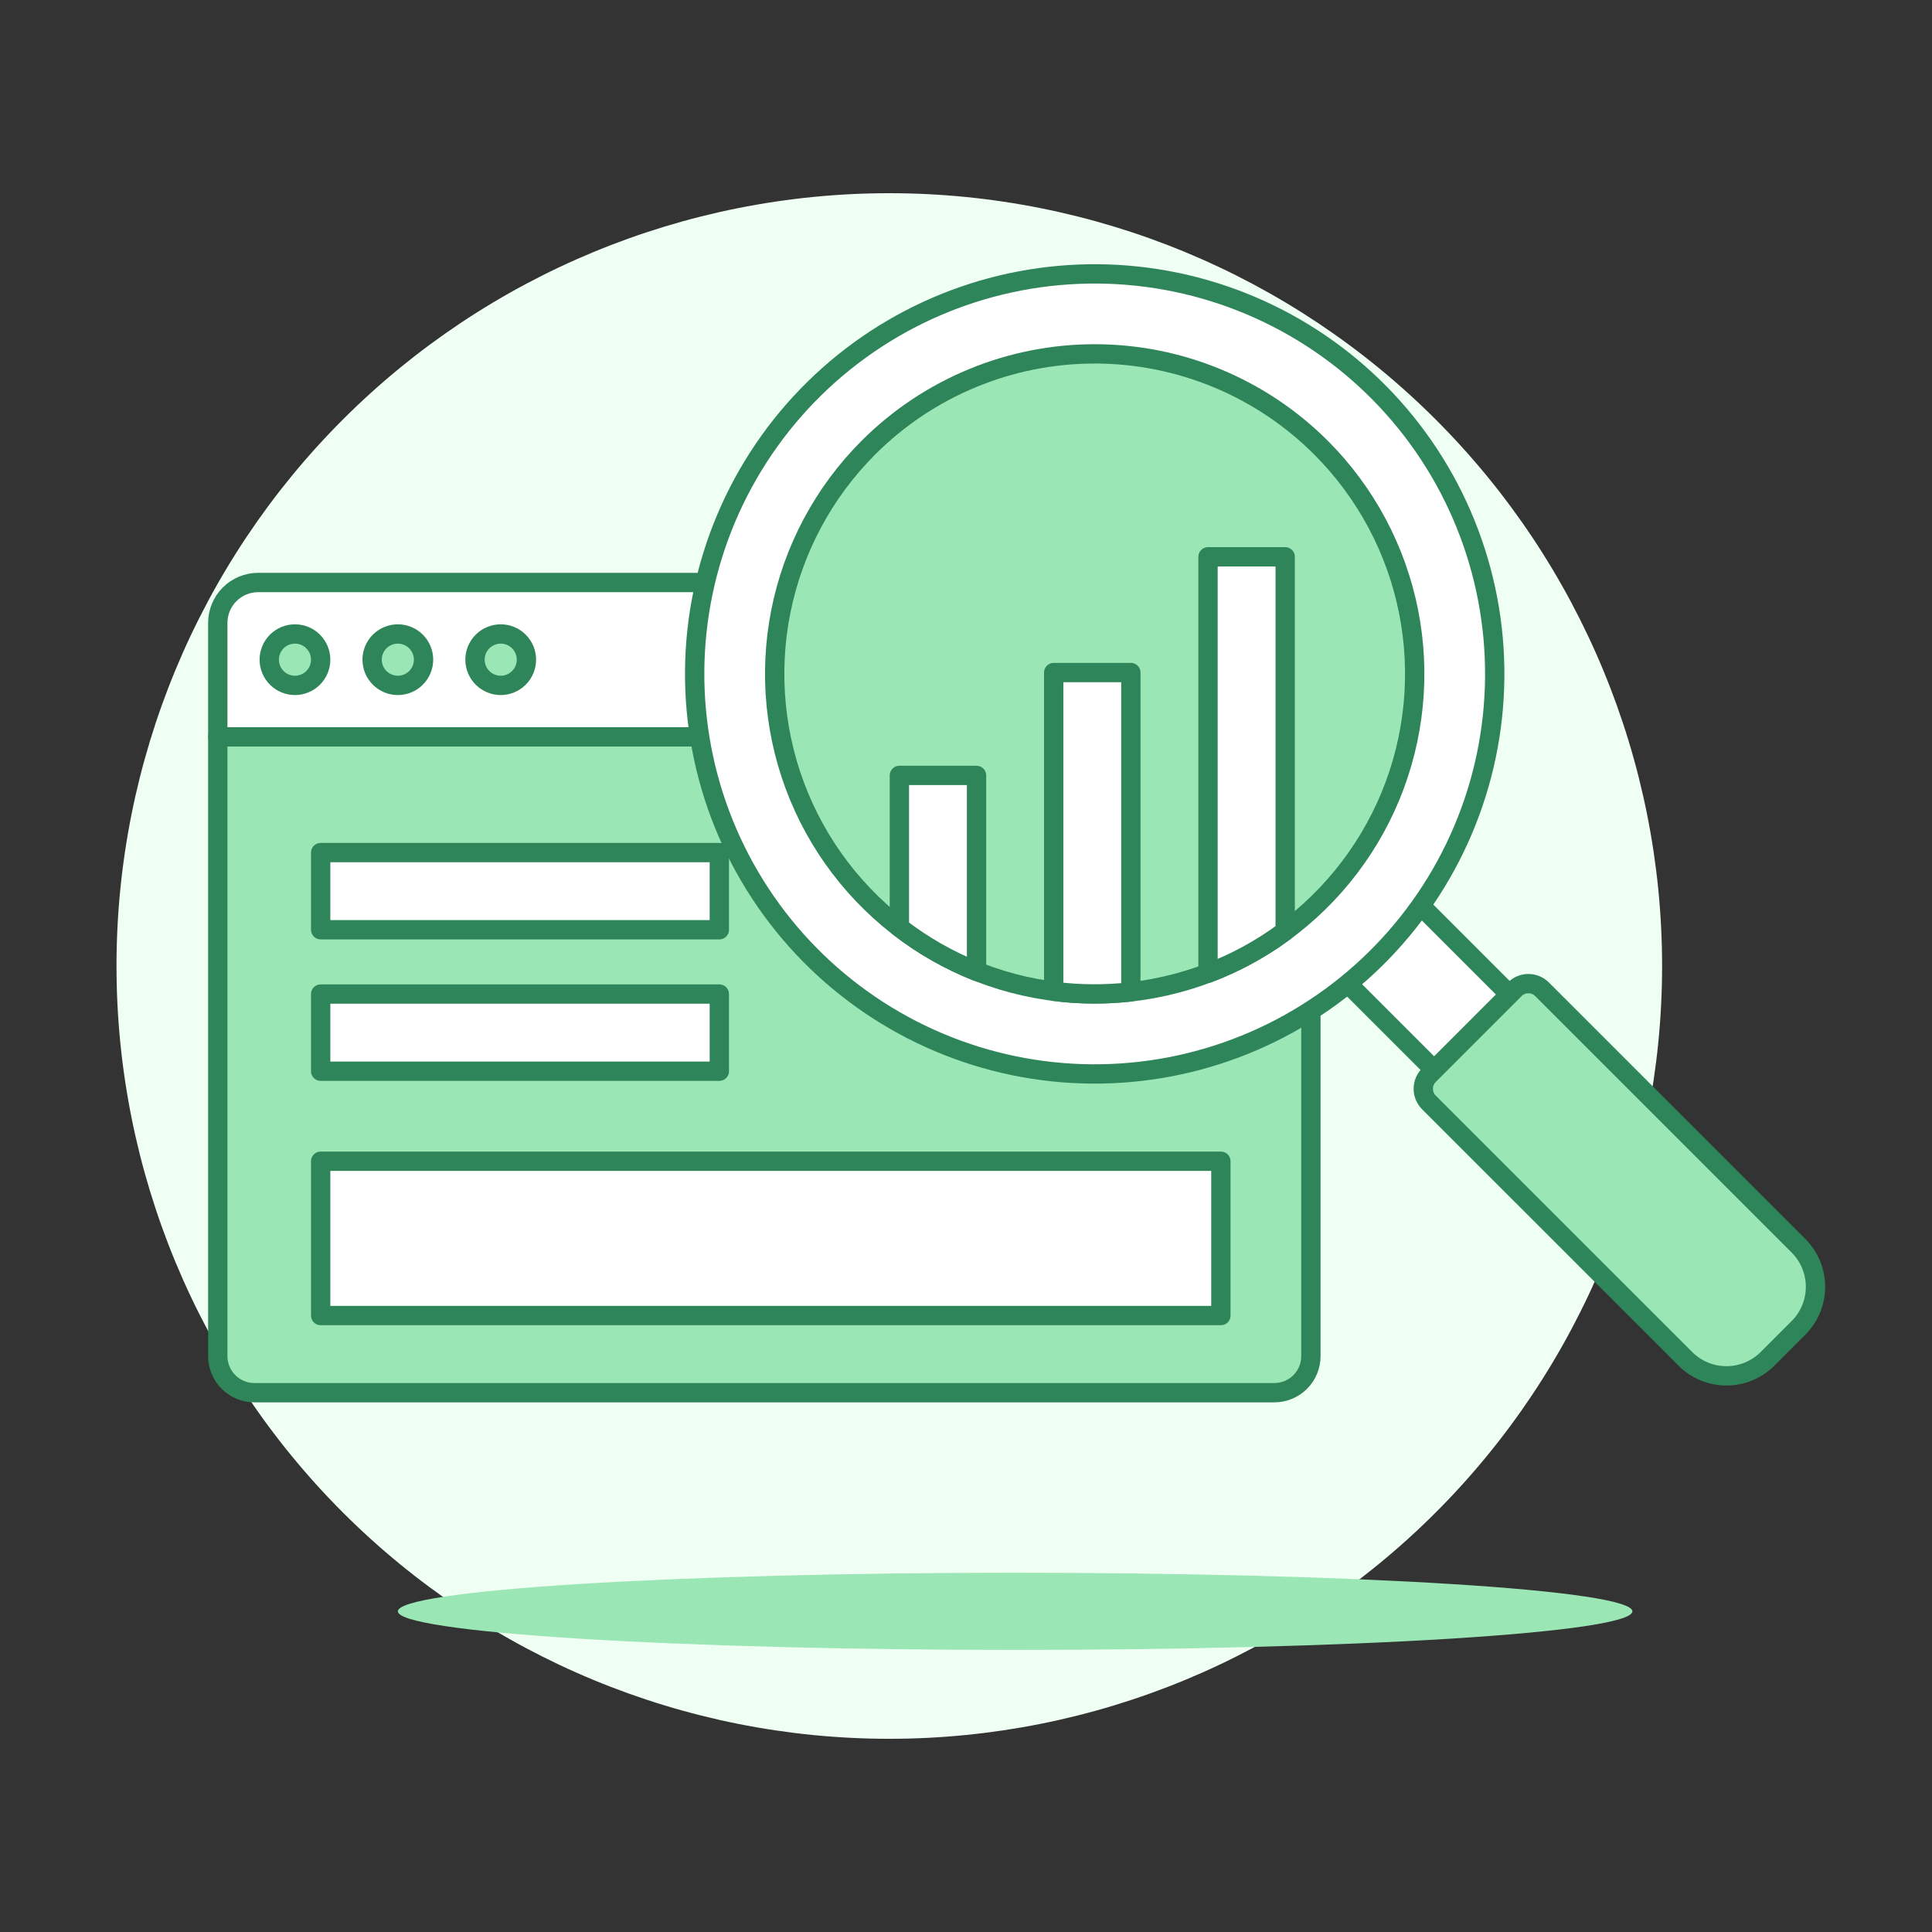
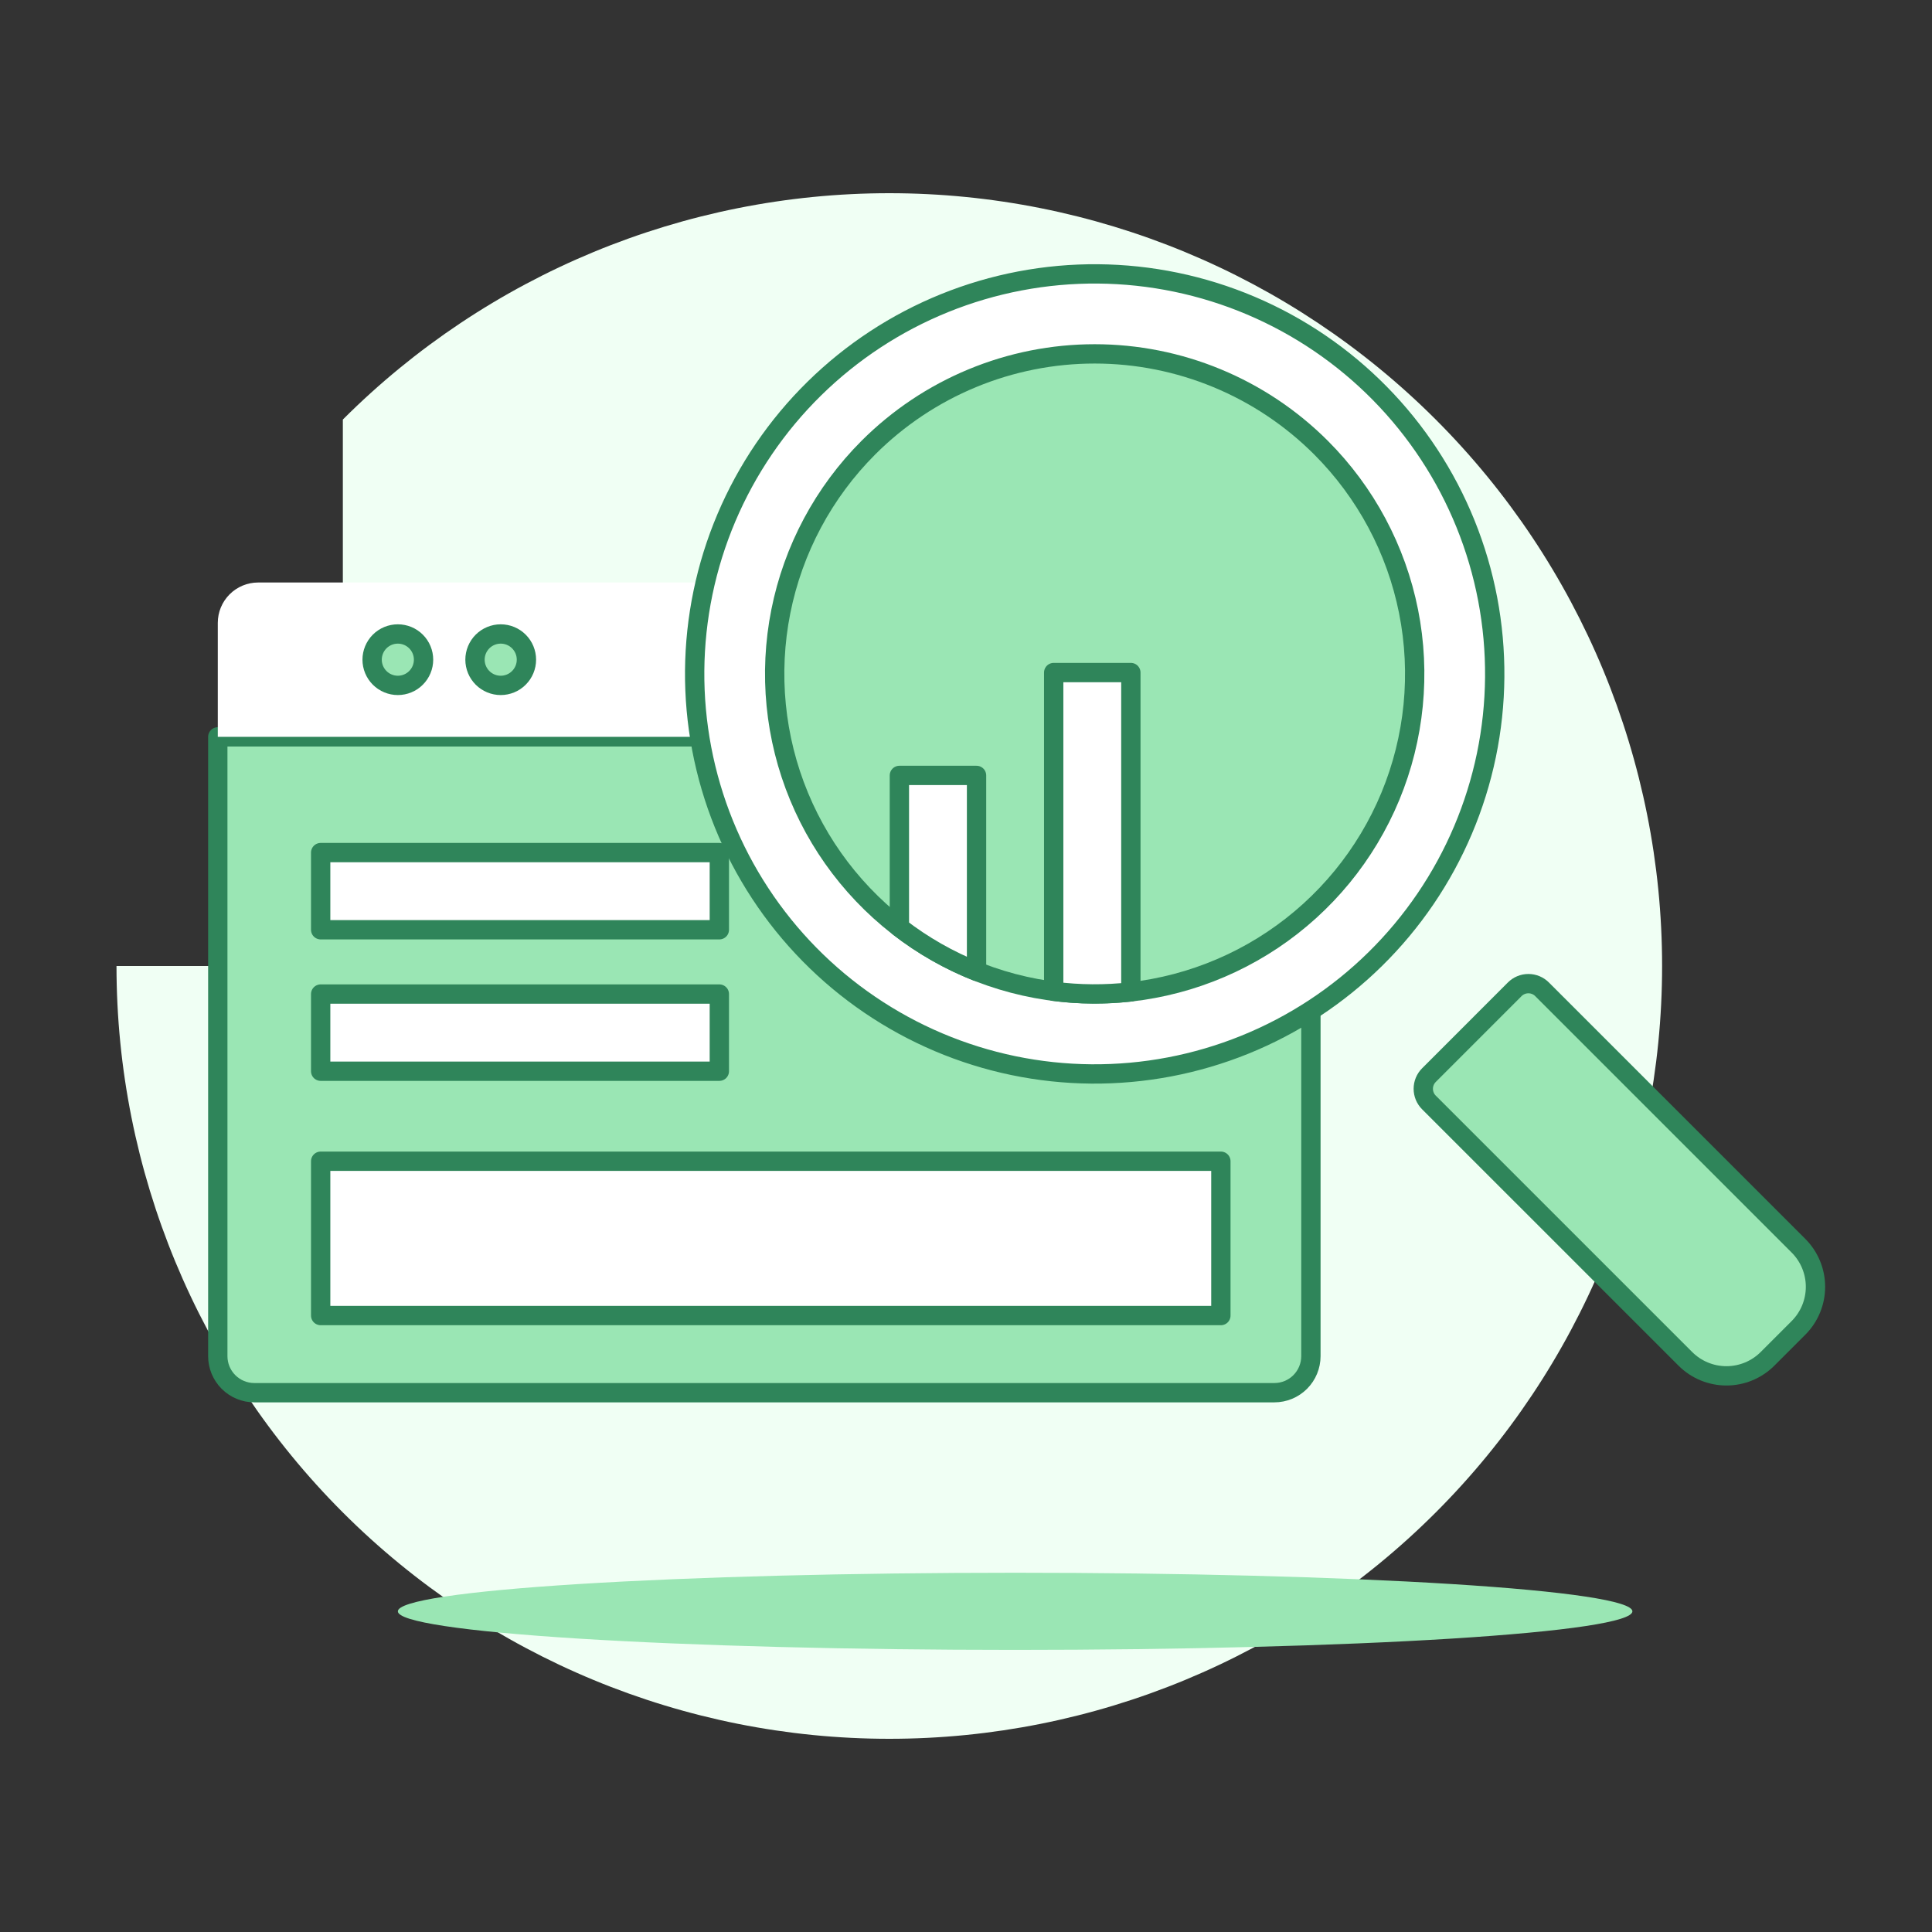
<svg xmlns="http://www.w3.org/2000/svg" width="140" height="140" viewBox="0 0 140 140" fill="none">
  <rect x="0" y="0" width="140" height="140" fill="#333333" stroke="none" />
-   <path d="M8.442 70C8.442 84.852 14.342 99.096 24.844 109.598C35.346 120.1 49.59 126 64.442 126C79.294 126 93.538 120.1 104.04 109.598C114.542 99.096 120.442 84.852 120.442 70C120.442 55.148 114.542 40.904 104.04 30.402C93.538 19.9 79.294 14 64.442 14C49.59 14 35.346 19.9 24.844 30.402C14.342 40.904 8.442 55.148 8.442 70V70Z" fill="#F0FFF4" />
+   <path d="M8.442 70C8.442 84.852 14.342 99.096 24.844 109.598C35.346 120.1 49.59 126 64.442 126C79.294 126 93.538 120.1 104.04 109.598C114.542 99.096 120.442 84.852 120.442 70C120.442 55.148 114.542 40.904 104.04 30.402C93.538 19.9 79.294 14 64.442 14C49.59 14 35.346 19.9 24.844 30.402V70Z" fill="#F0FFF4" />
  <path d="M92.344 100.92H18.431C17.728 100.92 17.055 100.641 16.558 100.145C16.061 99.648 15.782 98.974 15.782 98.272V53.395H94.993V98.272C94.993 98.974 94.713 99.648 94.217 100.145C93.72 100.641 93.046 100.92 92.344 100.92V100.92Z" fill="#9AE6B4" />
  <path d="M92.344 100.92H18.431C17.728 100.92 17.055 100.641 16.558 100.145C16.061 99.648 15.782 98.974 15.782 98.272V53.395H94.993V98.272C94.993 98.974 94.713 99.648 94.217 100.145C93.72 100.641 93.046 100.92 92.344 100.92V100.92Z" stroke="#2F855A" stroke-width="1.4" stroke-linecap="round" stroke-linejoin="round" />
  <path d="M94.993 53.395H15.782V45.135C15.782 44.359 16.09 43.615 16.639 43.067C17.187 42.518 17.931 42.21 18.707 42.21H92.067C92.842 42.21 93.586 42.518 94.135 43.067C94.683 43.615 94.991 44.359 94.991 45.135L94.993 53.395Z" fill="white" />
-   <path d="M94.993 53.395H15.782V45.135C15.782 44.359 16.09 43.615 16.639 43.067C17.187 42.518 17.931 42.21 18.707 42.21H92.067C92.842 42.21 93.586 42.518 94.135 43.067C94.683 43.615 94.991 44.359 94.991 45.135L94.993 53.395Z" stroke="#2F855A" stroke-width="1.4" stroke-linecap="round" stroke-linejoin="round" />
-   <path d="M19.51 47.803C19.51 48.048 19.558 48.29 19.652 48.516C19.746 48.742 19.883 48.947 20.056 49.12C20.229 49.294 20.434 49.431 20.661 49.524C20.887 49.618 21.129 49.666 21.374 49.666C21.618 49.666 21.861 49.618 22.087 49.524C22.313 49.431 22.518 49.294 22.691 49.12C22.864 48.947 23.002 48.742 23.095 48.516C23.189 48.29 23.237 48.048 23.237 47.803C23.237 47.558 23.189 47.316 23.095 47.09C23.002 46.864 22.864 46.658 22.691 46.485C22.518 46.312 22.313 46.175 22.087 46.081C21.861 45.988 21.618 45.94 21.374 45.94C21.129 45.94 20.887 45.988 20.661 46.081C20.434 46.175 20.229 46.312 20.056 46.485C19.883 46.658 19.746 46.864 19.652 47.09C19.558 47.316 19.51 47.558 19.51 47.803V47.803Z" fill="#9AE6B4" stroke="#2F855A" stroke-width="1.4" stroke-linecap="round" stroke-linejoin="round" />
  <path d="M26.965 47.803C26.965 48.048 27.014 48.29 27.107 48.516C27.201 48.742 27.338 48.947 27.511 49.12C27.684 49.294 27.89 49.431 28.116 49.524C28.342 49.618 28.584 49.666 28.829 49.666C29.073 49.666 29.316 49.618 29.542 49.524C29.768 49.431 29.973 49.294 30.146 49.12C30.319 48.947 30.457 48.742 30.55 48.516C30.644 48.29 30.692 48.048 30.692 47.803C30.692 47.558 30.644 47.316 30.55 47.09C30.457 46.864 30.319 46.658 30.146 46.485C29.973 46.312 29.768 46.175 29.542 46.081C29.316 45.988 29.073 45.94 28.829 45.94C28.584 45.94 28.342 45.988 28.116 46.081C27.89 46.175 27.684 46.312 27.511 46.485C27.338 46.658 27.201 46.864 27.107 47.09C27.014 47.316 26.965 47.558 26.965 47.803V47.803Z" fill="#9AE6B4" stroke="#2F855A" stroke-width="1.4" stroke-linecap="round" stroke-linejoin="round" />
  <path d="M34.42 47.803C34.42 48.297 34.617 48.771 34.966 49.12C35.316 49.47 35.79 49.666 36.284 49.666C36.778 49.666 37.252 49.47 37.601 49.12C37.951 48.771 38.147 48.297 38.147 47.803C38.147 47.309 37.951 46.835 37.601 46.485C37.252 46.136 36.778 45.94 36.284 45.94C35.79 45.94 35.316 46.136 34.966 46.485C34.617 46.835 34.42 47.309 34.42 47.803Z" fill="#9AE6B4" stroke="#2F855A" stroke-width="1.4" stroke-linecap="round" stroke-linejoin="round" />
  <path d="M23.237 61.782H52.126V67.374H23.237V61.782Z" fill="white" stroke="#2F855A" stroke-width="1.4" stroke-linecap="round" stroke-linejoin="round" />
  <path d="M23.237 72.033H52.126V77.624H23.237V72.033Z" fill="white" stroke="#2F855A" stroke-width="1.4" stroke-linecap="round" stroke-linejoin="round" />
  <path d="M23.237 84.147H88.469V95.33H23.237V84.147Z" fill="white" stroke="#2F855A" stroke-width="1.4" stroke-linecap="round" stroke-linejoin="round" />
-   <path d="M95.723 69.331L101.189 63.866L110.754 73.432L105.289 78.897L95.723 69.331Z" fill="white" stroke="#2F855A" stroke-width="1.4" stroke-linecap="round" stroke-linejoin="round" />
  <path d="M55.091 64.74C57.18 67.923 59.875 70.663 63.023 72.804C66.17 74.945 69.709 76.445 73.436 77.219C77.163 77.992 81.007 78.024 84.746 77.312C88.486 76.6 92.049 75.159 95.231 73.07C98.414 70.981 101.154 68.286 103.295 65.138C105.436 61.991 106.936 58.452 107.71 54.725C108.483 50.997 108.515 47.154 107.803 43.414C107.091 39.675 105.65 36.112 103.561 32.929C101.472 29.747 98.777 27.007 95.629 24.866C92.482 22.725 88.943 21.225 85.216 20.451C81.488 19.678 77.645 19.646 73.906 20.358C70.166 21.07 66.603 22.511 63.42 24.6C60.238 26.689 57.498 29.384 55.357 32.531C53.216 35.679 51.716 39.218 50.942 42.945C50.169 46.672 50.137 50.516 50.849 54.255C51.561 57.995 53.002 61.558 55.091 64.74V64.74Z" fill="white" stroke="#2F855A" stroke-width="1.4" stroke-linecap="round" stroke-linejoin="round" />
  <path d="M56.136 48.835C56.136 51.88 56.736 54.895 57.901 57.709C59.066 60.522 60.775 63.079 62.928 65.232C65.081 67.385 67.638 69.094 70.451 70.259C73.265 71.424 76.28 72.024 79.325 72.024C82.371 72.024 85.386 71.424 88.2 70.259C91.013 69.094 93.57 67.385 95.723 65.232C97.876 63.079 99.584 60.522 100.75 57.709C101.915 54.895 102.515 51.88 102.515 48.835C102.515 45.789 101.915 42.774 100.75 39.96C99.584 37.147 97.876 34.59 95.723 32.437C93.57 30.284 91.013 28.576 88.2 27.41C85.386 26.245 82.371 25.645 79.325 25.645C76.28 25.645 73.265 26.245 70.451 27.41C67.638 28.576 65.081 30.284 62.928 32.437C60.775 34.59 59.066 37.147 57.901 39.96C56.736 42.774 56.136 45.789 56.136 48.835V48.835Z" fill="#9AE6B4" />
  <path d="M95.724 32.436C98.966 35.68 101.175 39.812 102.07 44.31C102.964 48.808 102.505 53.471 100.75 57.708C98.994 61.945 96.022 65.567 92.209 68.115C88.395 70.663 83.912 72.023 79.325 72.023C74.739 72.023 70.256 70.663 66.442 68.115C62.629 65.567 59.656 61.945 57.901 57.708C56.146 53.471 55.687 48.808 56.581 44.31C57.476 39.812 59.684 35.68 62.927 32.436C65.08 30.283 67.637 28.574 70.451 27.409C73.264 26.243 76.28 25.643 79.325 25.643C82.371 25.643 85.387 26.243 88.2 27.409C91.014 28.574 93.57 30.283 95.724 32.436V32.436Z" stroke="#2F855A" stroke-width="1.4" stroke-miterlimit="10" />
  <path d="M128.084 98.463L130.324 96.223C130.716 95.832 131.026 95.368 131.238 94.856C131.45 94.345 131.559 93.797 131.559 93.243C131.559 92.69 131.45 92.142 131.238 91.631C131.026 91.12 130.716 90.655 130.324 90.264L111.748 71.691C111.618 71.56 111.463 71.456 111.292 71.385C111.122 71.314 110.939 71.278 110.754 71.278C110.57 71.278 110.387 71.314 110.217 71.385C110.046 71.456 109.891 71.56 109.761 71.691L103.549 77.904C103.418 78.035 103.314 78.189 103.243 78.36C103.173 78.53 103.136 78.713 103.136 78.898C103.136 79.082 103.173 79.265 103.243 79.436C103.314 79.606 103.418 79.761 103.549 79.891L122.123 98.465C122.515 98.856 122.979 99.167 123.491 99.379C124.002 99.59 124.55 99.699 125.104 99.699C125.658 99.699 126.206 99.59 126.717 99.378C127.229 99.166 127.693 98.855 128.084 98.463V98.463Z" fill="#9AE6B4" />
  <path d="M130.323 96.225L128.083 98.465C127.293 99.255 126.221 99.699 125.104 99.699C123.986 99.699 122.915 99.255 122.125 98.465L103.549 79.891C103.418 79.761 103.314 79.606 103.243 79.436C103.173 79.265 103.136 79.082 103.136 78.898C103.136 78.713 103.173 78.53 103.243 78.36C103.314 78.189 103.418 78.035 103.549 77.904L109.76 71.691C109.89 71.56 110.045 71.456 110.215 71.385C110.386 71.314 110.568 71.278 110.753 71.278C110.938 71.278 111.121 71.314 111.291 71.385C111.462 71.456 111.616 71.56 111.746 71.691L130.323 90.268C130.714 90.659 131.025 91.123 131.236 91.634C131.448 92.145 131.557 92.693 131.557 93.246C131.557 93.799 131.448 94.347 131.236 94.858C131.025 95.369 130.714 95.834 130.323 96.225Z" stroke="#2F855A" stroke-width="1.4" stroke-miterlimit="10" />
-   <path d="M87.538 70.526C89.534 69.771 91.415 68.743 93.129 67.47V40.348H87.538V70.526Z" fill="white" stroke="#2F855A" stroke-width="1.4" stroke-linejoin="round" />
  <path d="M76.355 71.835C78.21 72.073 80.087 72.087 81.946 71.876V48.735H76.355V71.835Z" fill="white" stroke="#2F855A" stroke-width="1.4" stroke-linejoin="round" />
  <path d="M65.173 67.2C66.879 68.518 68.761 69.591 70.764 70.388V56.19H65.173V67.2Z" fill="white" stroke="#2F855A" stroke-width="1.4" stroke-linejoin="round" />
  <path d="M28.83 116.763C28.83 117.504 33.543 118.215 41.931 118.74C50.32 119.264 61.697 119.558 73.56 119.558C85.423 119.558 96.8 119.264 105.189 118.74C113.577 118.215 118.29 117.504 118.29 116.763C118.29 116.021 113.577 115.31 105.189 114.786C96.8 114.261 85.423 113.967 73.56 113.967C61.697 113.967 50.32 114.261 41.931 114.786C33.543 115.31 28.83 116.021 28.83 116.763V116.763Z" fill="#9AE6B4" />
</svg>